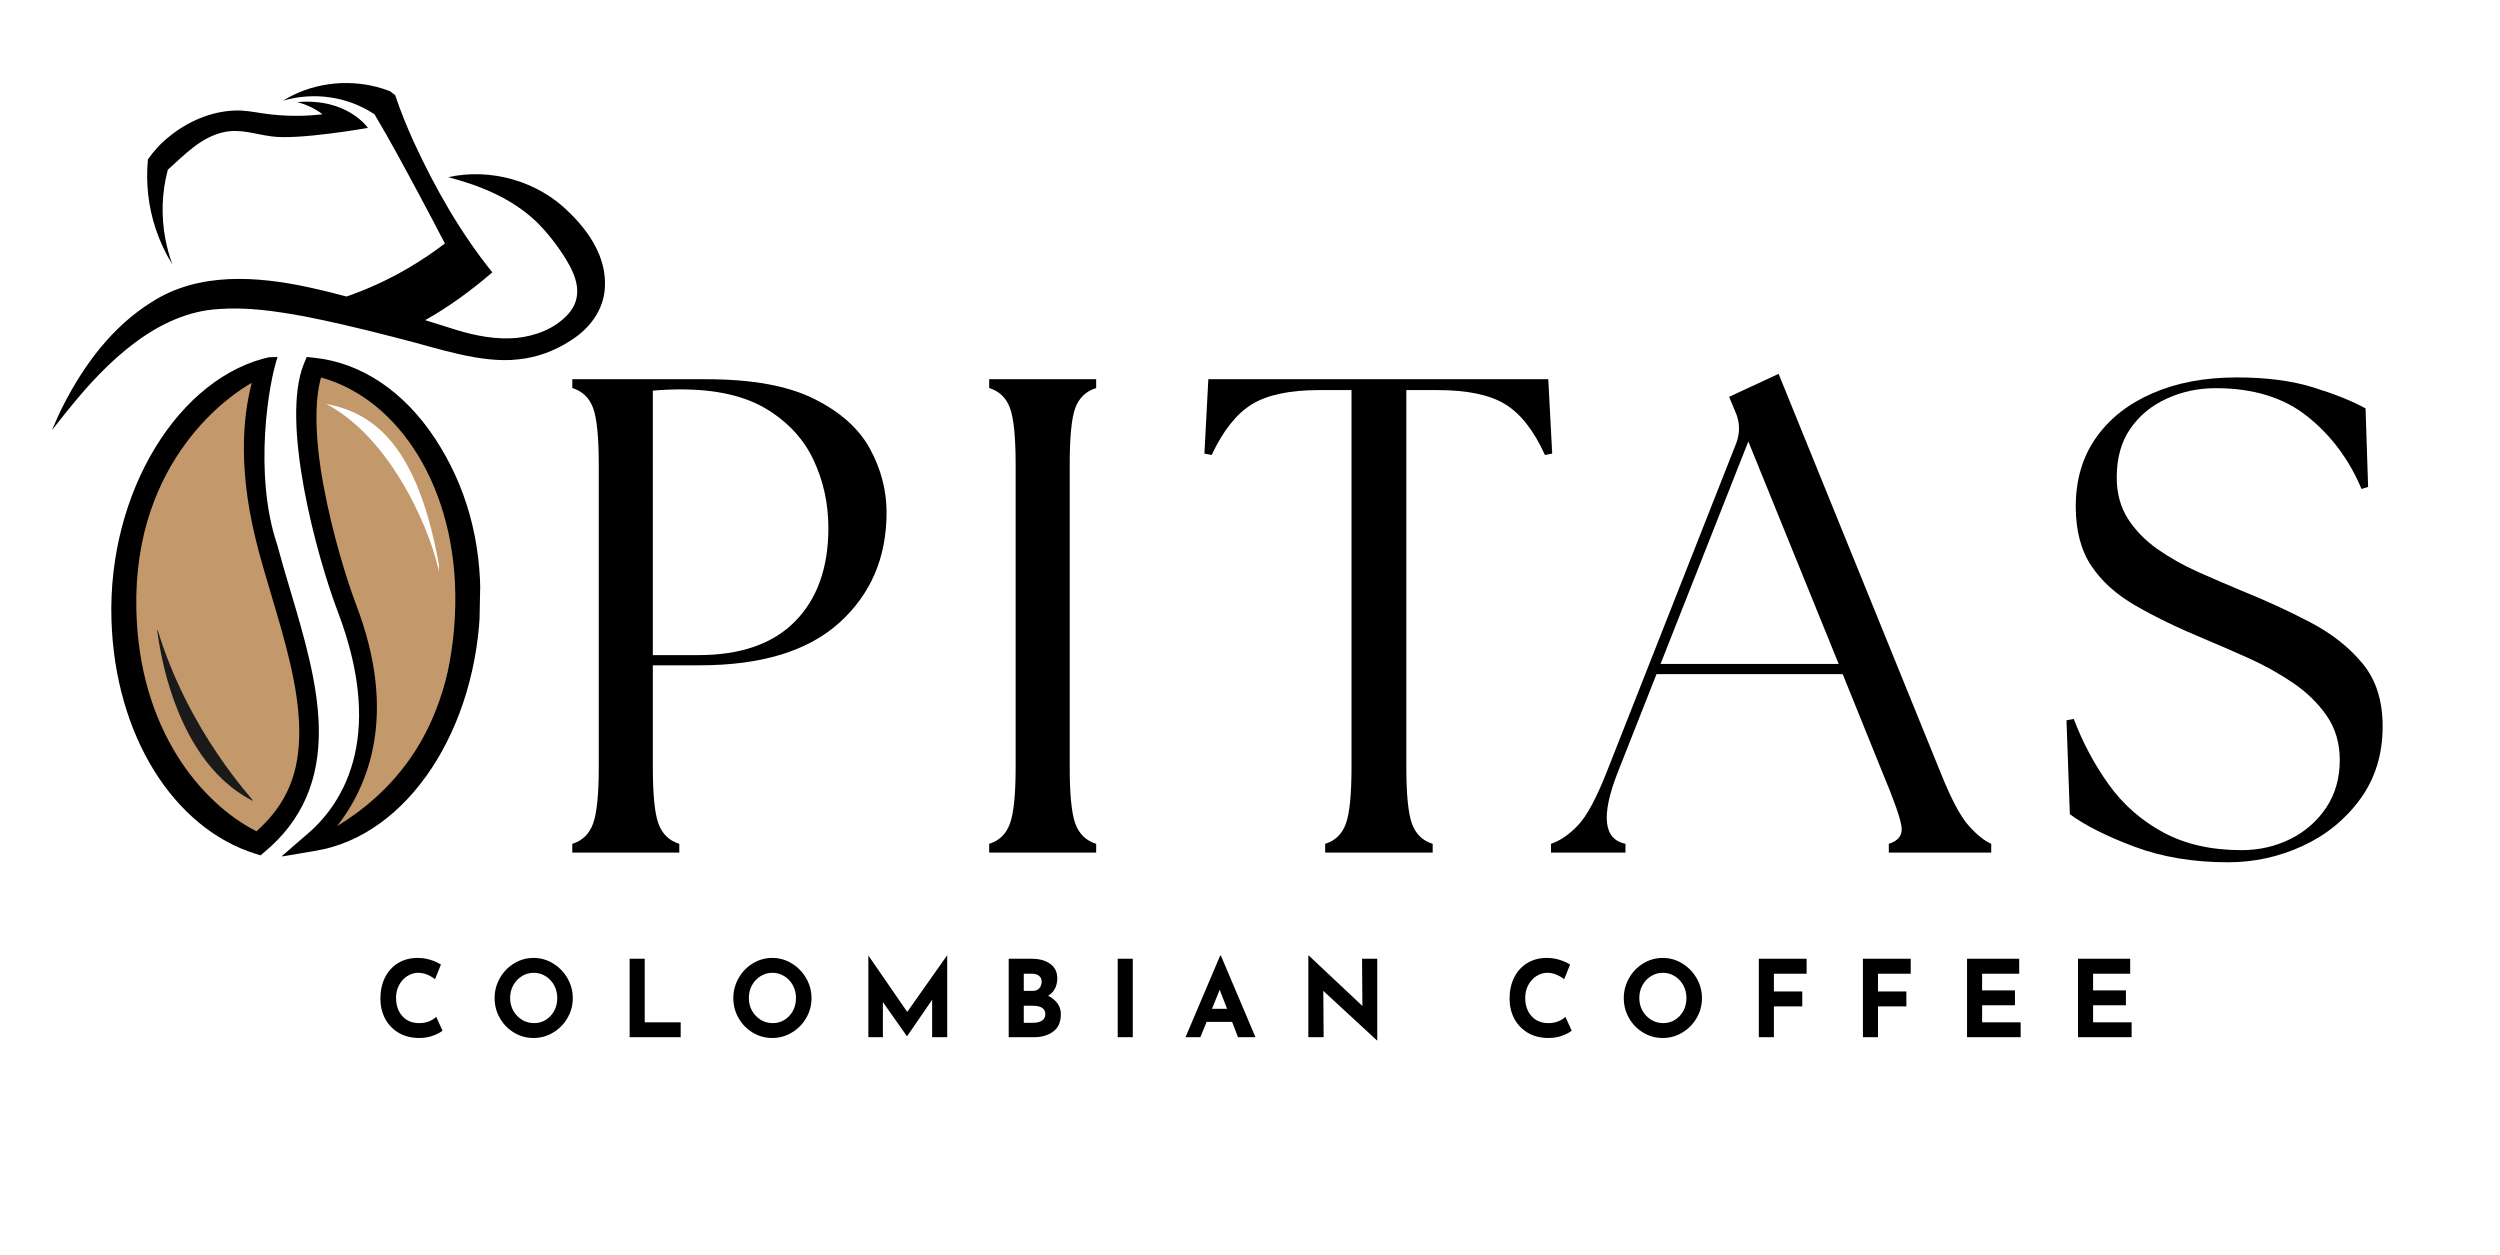
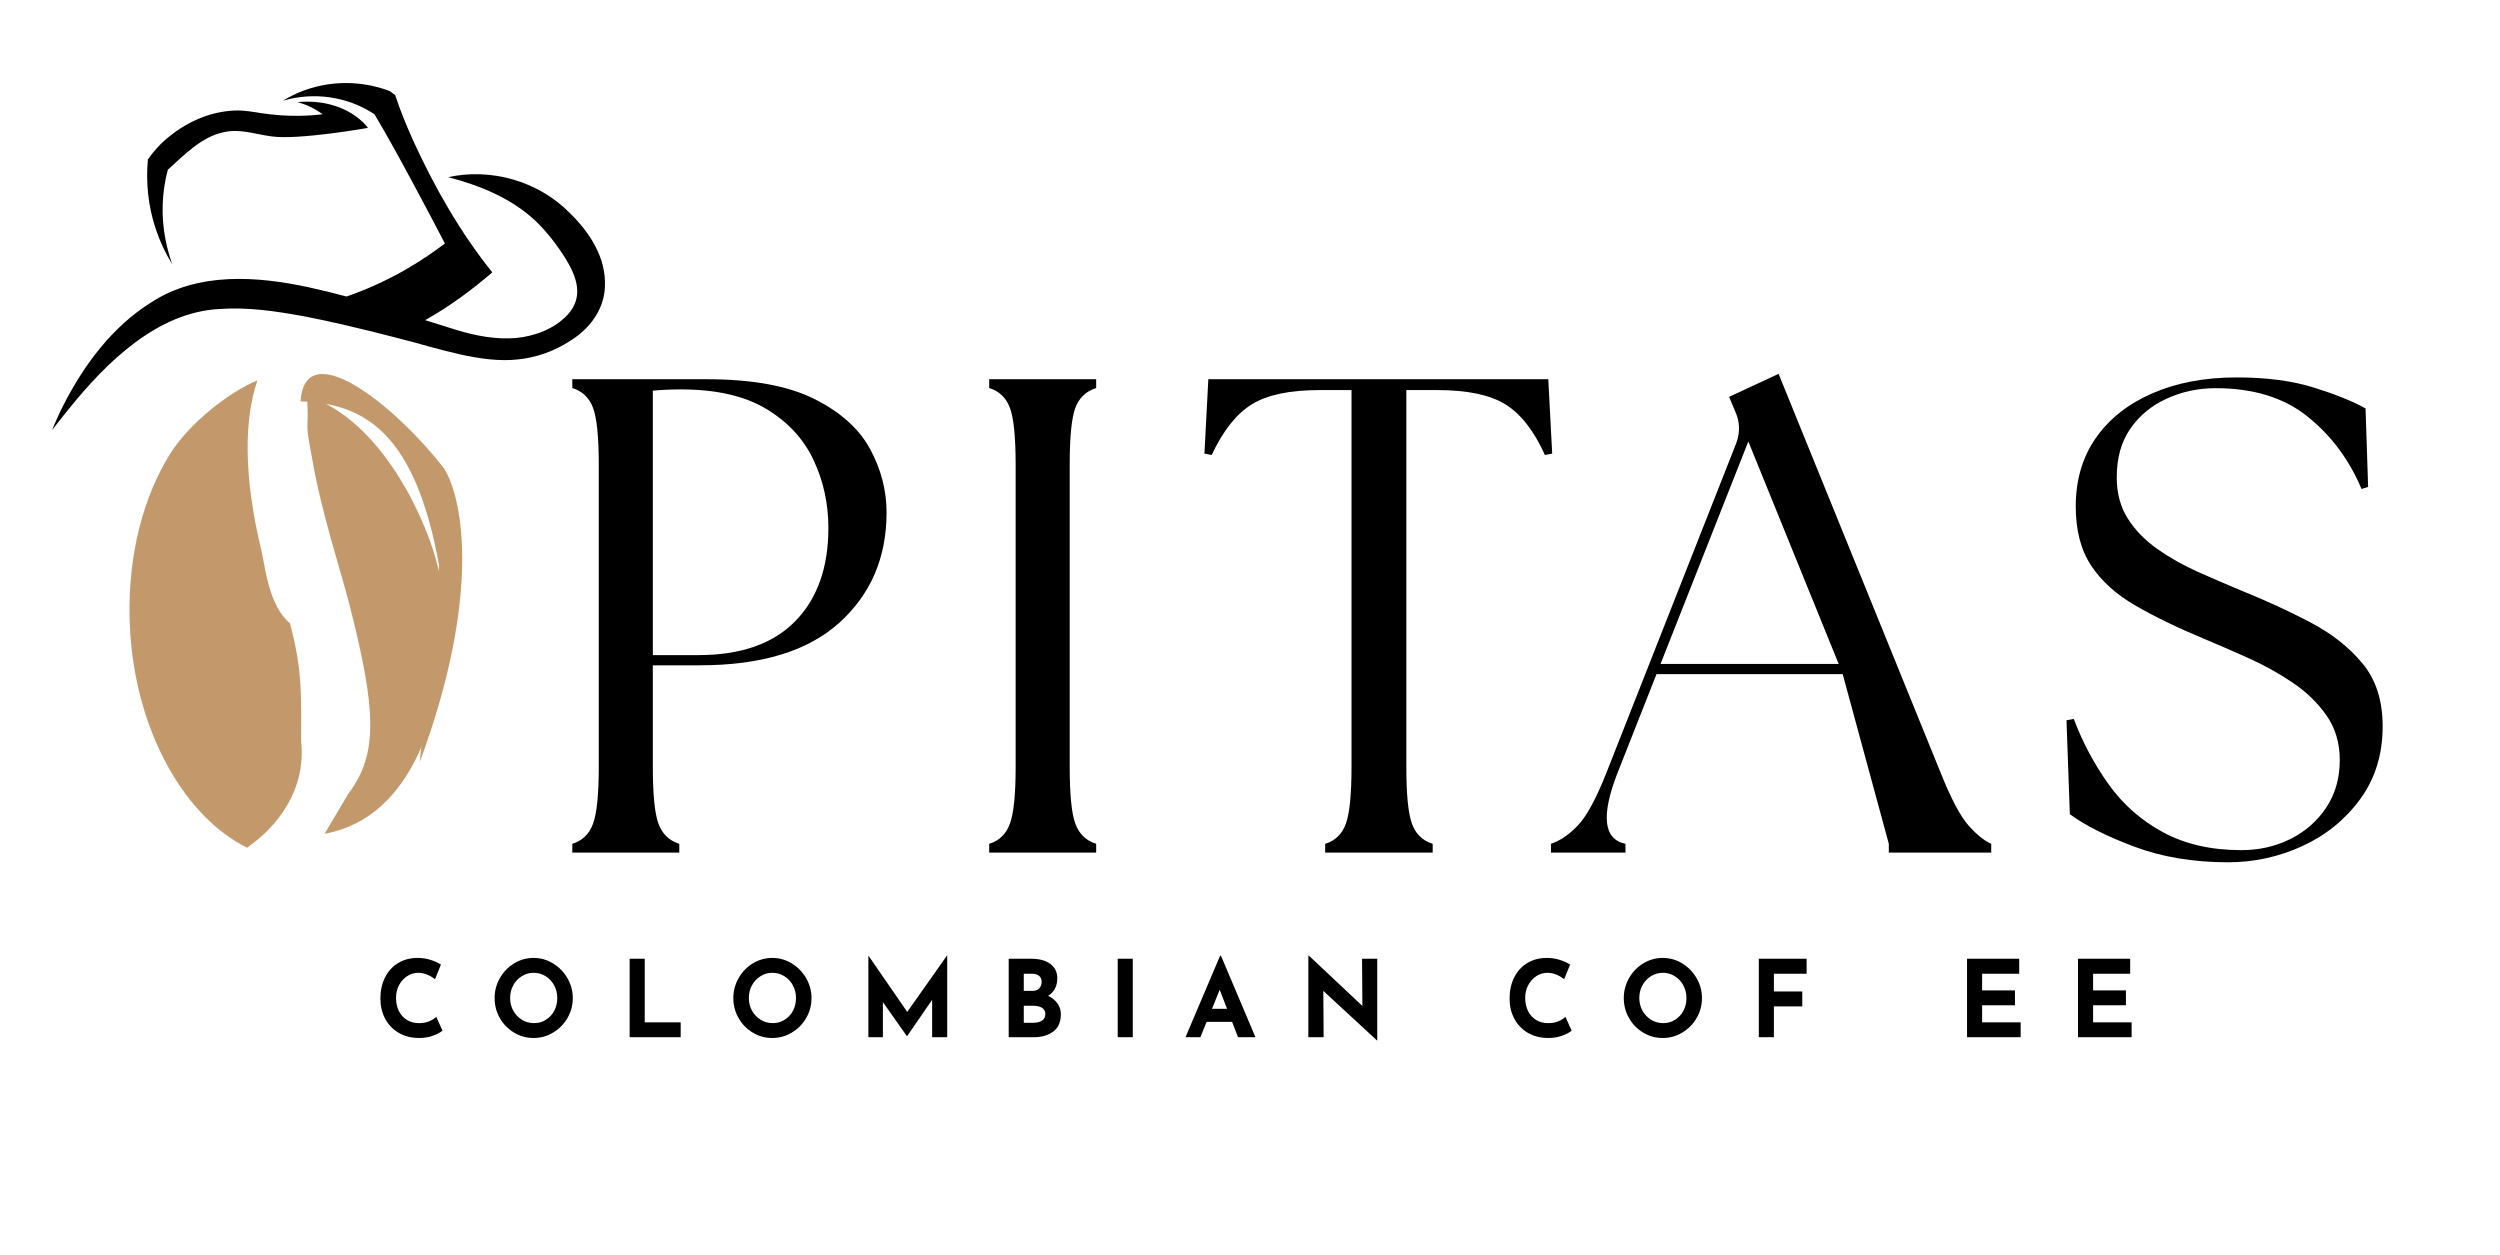
<svg xmlns="http://www.w3.org/2000/svg" id="svg160" version="1.0" preserveAspectRatio="xMidYMid" height="522" viewBox="0 0 780 391.5" zoomAndPan="magnify" width="1040">
  <defs id="defs30">
    <linearGradient id="linearGradient7">
      <stop id="stop7" offset="0" style="stop-color:#1a1a1a;stop-opacity:1;" />
      <stop id="stop8" offset="1" style="stop-color:#1a1a1a;stop-opacity:0;" />
    </linearGradient>
    <clipPath id="488f5d2c12">
      <path id="path1" clip-rule="nonzero" d="M 40,24 H 335 V 333 H 40 Z m 0,0" />
    </clipPath>
    <clipPath id="96e2c9de9b">
      <path id="path2" clip-rule="nonzero" d="m 29.52,17.301 298.074,-16 18.172,338.512 -298.074,16 z m 0,0" />
    </clipPath>
    <clipPath id="5bb248259a">
      <path id="path3" clip-rule="nonzero" d="m 29.52,17.301 298.074,-16 18.172,338.512 -298.074,16 z m 0,0" />
    </clipPath>
    <clipPath id="c3f23a9adb">
      <path id="path4" clip-rule="nonzero" d="m 7,93 h 93 v 54 H 7 Z m 0,0" />
    </clipPath>
    <clipPath id="5e6bf7d15c">
      <path id="path5" clip-rule="nonzero" d="M -7.016,118.598 78.254,76.355 104.078,128.488 18.809,170.73 Z m 0,0" />
    </clipPath>
    <clipPath id="eeee5d7d16">
      <path id="path6" clip-rule="nonzero" d="m 78.449,76.258 -85.27,42.246 25.828,52.129 85.27,-42.242 z m 0,0" />
    </clipPath>
    <clipPath id="9ac0822018">
      <path id="path10" clip-rule="nonzero" d="m 23,97 h 37 v 26 H 23 Z m 0,0" />
    </clipPath>
    <clipPath id="ae28a04a88">
      <path id="path11" clip-rule="nonzero" d="M -7.016,118.598 78.254,76.355 104.078,128.488 18.809,170.73 Z m 0,0" />
    </clipPath>
    <clipPath id="c37697f79d">
      <path id="path12" clip-rule="nonzero" d="m 78.449,76.258 -85.27,42.246 25.828,52.129 85.27,-42.242 z m 0,0" />
    </clipPath>
    <clipPath id="57c12e24c0">
      <path id="path16" clip-rule="nonzero" d="M 21.328,136.809 H 51 V 211 H 21.328 Z m 0,0" />
    </clipPath>
    <clipPath id="5b16c3e89c">
      <path id="path17" clip-rule="nonzero" d="m 45.5,136.832 h 27.578 v 74.613 H 45.5 Z m 0,0" />
    </clipPath>
    <clipPath id="3f5ea162e8">
      <path id="path21" clip-rule="nonzero" d="m 290,311 h 19 v 36 h -19 z m 0,0" />
    </clipPath>
    <clipPath id="d6a034f0b1">
      <path id="path22" clip-rule="nonzero" d="m 285.449,258.016 67.484,1.363 -1.953,96.73 -67.488,-1.363 z m 0,0" />
    </clipPath>
    <clipPath id="7f6a6a90ab">
      <path id="path23" clip-rule="nonzero" d="m 285.449,258.016 67.484,1.363 -1.953,96.73 -67.488,-1.363 z m 0,0" />
    </clipPath>
    <clipPath id="c3f23a9adb-7">
      <path id="path4-1" clip-rule="nonzero" d="m 7,93 h 93 v 54 H 7 Z m 0,0" />
    </clipPath>
    <clipPath id="5e6bf7d15c-3">
      <path id="path5-8" clip-rule="nonzero" d="M -7.016,118.598 78.254,76.355 104.078,128.488 18.809,170.73 Z m 0,0" />
    </clipPath>
    <clipPath id="eeee5d7d16-4">
      <path id="path6-8" clip-rule="nonzero" d="m 78.449,76.258 -85.27,42.246 25.828,52.129 85.27,-42.242 z m 0,0" />
    </clipPath>
    <clipPath id="57c12e24c0-3">
-       <path id="path16-2" clip-rule="nonzero" d="M 21.328,136.809 H 51 V 211 H 21.328 Z m 0,0" />
-     </clipPath>
+       </clipPath>
    <clipPath id="5b16c3e89c-6">
      <path id="path17-9" clip-rule="nonzero" d="m 45.5,136.832 h 27.578 v 74.613 H 45.5 Z m 0,0" />
    </clipPath>
    <clipPath id="3f5ea162e8-4">
-       <path id="path21-1" clip-rule="nonzero" d="m 290,311 h 19 v 36 h -19 z m 0,0" />
-     </clipPath>
+       </clipPath>
    <clipPath id="d6a034f0b1-3">
      <path id="path22-7" clip-rule="nonzero" d="m 285.449,258.016 67.484,1.363 -1.953,96.73 -67.488,-1.363 z m 0,0" />
    </clipPath>
    <clipPath id="7f6a6a90ab-8">
      <path id="path23-8" clip-rule="nonzero" d="m 285.449,258.016 67.484,1.363 -1.953,96.73 -67.488,-1.363 z m 0,0" />
    </clipPath>
  </defs>
  <g transform="matrix(2.23,0,0,2.285,-15.214,-202.372)" id="g36" fill-opacity="1" fill="#000000">
    <g id="g35" transform="translate(82.191,204.985)">
      <g id="g34">
        <path id="path33" d="M 4.703,0 V -1.203 C 6.117,-1.629 7.086,-2.551 7.609,-3.969 8.141,-5.383 8.406,-7.973 8.406,-11.734 V -52.906 c 0,-3.82 -0.266,-6.426 -0.797,-7.812 -0.523,-1.383 -1.492,-2.289 -2.906,-2.719 v -1.203 h 18.75 c 6.406,0 11.438,0.898 15.094,2.688 3.664,1.781 6.27,4.059 7.812,6.828 1.539,2.773 2.312,5.664 2.312,8.672 0,6.156 -2.203,11.18 -6.609,15.062 -4.406,3.875 -10.918,5.812 -19.531,5.812 h -6.562 v 13.844 c 0,3.762 0.258,6.352 0.781,7.766 0.531,1.418 1.504,2.34 2.922,2.766 V 0 Z M 15.969,-26.969 h 6.375 c 5.914,0 10.426,-1.535 13.531,-4.609 3.102,-3.082 4.656,-7.332 4.656,-12.75 0,-3.32 -0.695,-6.414 -2.078,-9.281 -1.375,-2.863 -3.574,-5.188 -6.594,-6.969 -3.023,-1.781 -7.023,-2.672 -12,-2.672 -0.617,0 -1.277,0.016 -1.984,0.047 -0.711,0.031 -1.344,0.074 -1.906,0.125 z m 0,0" />
      </g>
    </g>
  </g>
  <g transform="matrix(0.913,0,0,0.909,1.196,-147.089)" id="g1">
    <g transform="matrix(2.044,0,0,2.209,1.226,-15.134)" id="g39" clip-path="url(#c3f23a9adb)">
      <g id="g38" clip-path="url(#5e6bf7d15c)">
        <g id="g37" clip-path="url(#eeee5d7d16)">
          <path id="path36" fill-rule="nonzero" fill-opacity="1" d="m 64.27,132.398 c -2.777,-0.66 -5.559,-1.305 -8.348,-1.898 -2.129,-0.453 -4.262,-0.879 -6.395,-1.262 -4.727,-0.797 -9.414,-1.445 -14.18,-1.117 -10.191,0.531 -18.645,8.07 -25.117,15.57 -0.93,1.02 -1.863,2.219 -2.781,3.246 0.59,-1.277 1.211,-2.633 1.902,-3.859 3.508,-6.41 8.289,-12.293 14.734,-16.02 7.867,-4.734 17.66,-4.039 26.281,-2.32 2.125,0.426 4.238,0.914 6.332,1.438 3.121,-1.004 6.625,-2.414 10.297,-4.41 2.293,-1.246 4.34,-2.551 6.145,-3.832 -1.445,-2.609 -2.934,-5.191 -4.414,-7.781 -2.398,-4.133 -4.762,-8.266 -7.355,-12.289 C 56.875,95.074 51.188,94.344 46.059,95.754 c 4.68,-2.688 10.383,-3.402 15.641,-2.152 0.762,0.18 1.516,0.402 2.25,0.664 l 0.875,0.617 c 0.879,2.465 1.938,4.852 3.074,7.195 3.586,7.254 7.863,14.215 13.168,20.344 -3.504,2.797 -7.246,5.363 -11.23,7.426 1.77,0.523 3.543,1.043 5.316,1.547 3.242,0.906 6.57,1.492 9.922,1.223 3.129,-0.293 6.359,-1.387 8.613,-3.641 2.695,-2.746 1.516,-5.875 -0.398,-8.727 -1.367,-2.039 -3.105,-4.129 -4.973,-5.801 -4.137,-3.602 -9.34,-5.523 -14.629,-6.82 7.082,-1.445 15.023,0.551 20.34,5.574 3.199,2.906 6.145,6.887 5.863,11.527 -0.188,3.676 -2.73,6.555 -5.762,8.309 -2.656,1.609 -5.66,2.625 -8.754,2.906 -6.176,0.664 -13.461,-1.742 -19.387,-3.133 -0.574,-0.137 -1.148,-0.277 -1.719,-0.414 z m 0,0" fill="#000000" />
        </g>
      </g>
    </g>
    <g transform="matrix(2.106,0,0,2.169,-0.009,-14.139)" id="g45" clip-path="url(#9ac0822018)">
      <g id="g44" clip-path="url(#ae28a04a88)">
        <g id="g43" clip-path="url(#c37697f79d)">
          <path id="path42" fill-rule="nonzero" fill-opacity="1" d="m 47.621,97.281 c 8.152,-0.688 11.465,4.082 11.465,4.082 0,0 -11.355,1.957 -15.652,1.34 -2.688,-0.344 -5.086,-1.242 -7.711,-0.672 -3.676,0.75 -6.355,3.543 -9.105,5.945 -0.992,3.574 -1.109,7.406 -0.383,11.051 0.266,1.324 0.633,2.645 1.109,3.934 -1.113,-1.746 -2.027,-3.66 -2.703,-5.637 -1.199,-3.52 -1.617,-7.27 -1.258,-10.98 0.984,-1.379 2.148,-2.609 3.516,-3.656 2.969,-2.355 6.703,-3.926 10.539,-4.074 1.496,-0.066 3.008,0.211 4.426,0.426 1.98,0.289 3.957,0.434 5.957,0.41 1.301,-0.012 2.602,-0.094 3.895,-0.246 -1.195,-0.887 -2.586,-1.535 -4.094,-1.922 z m 0,0" fill="#000000" />
        </g>
      </g>
    </g>
  </g>
  <g transform="matrix(2.23,0,0,2.285,-15.214,-202.372)" id="g54" fill-opacity="1" fill="#000000">
    <g id="g53" transform="translate(140.516,204.985)">
      <g id="g52">
        <path id="path52" d="M 4.703,0 V -1.203 C 6.117,-1.629 7.086,-2.551 7.609,-3.969 8.141,-5.383 8.406,-7.973 8.406,-11.734 V -52.906 c 0,-3.82 -0.266,-6.426 -0.797,-7.812 -0.523,-1.383 -1.492,-2.289 -2.906,-2.719 v -1.203 h 14.969 v 1.203 c -1.418,0.43 -2.391,1.336 -2.922,2.719 -0.523,1.387 -0.781,3.992 -0.781,7.812 v 41.172 c 0,3.762 0.258,6.352 0.781,7.766 0.531,1.418 1.504,2.34 2.922,2.766 V 0 Z m 0,0" />
      </g>
    </g>
  </g>
  <g transform="matrix(2.23,0,0,2.285,-12.214,-202.372)" id="g57" fill-opacity="1" fill="#000000">
    <g id="g56" transform="translate(291.901,206.371)">
      <g id="g55">
        <path id="path54" d="m 25.325,-0.066 c -4.867,0 -9.234,-0.711 -13.109,-2.125 -3.875,-1.414 -6.891,-2.895 -9.047,-4.438 l -0.469,-12.828 1.016,-0.188 c 1.238,3.199 2.859,6.168 4.859,8.906 2,2.742 4.535,4.93 7.609,6.562 3.082,1.637 6.75,2.453 11,2.453 2.457,0 4.734,-0.504 6.828,-1.516 2.094,-1.02 3.77,-2.453 5.031,-4.297 1.258,-1.852 1.891,-4.008 1.891,-6.469 0,-2.344 -0.617,-4.375 -1.844,-6.094 -1.23,-1.727 -2.828,-3.238 -4.797,-4.531 -1.969,-1.289 -4.047,-2.41 -6.234,-3.359 -2.188,-0.957 -4.266,-1.836 -6.234,-2.641 -3.637,-1.477 -6.793,-2.973 -9.469,-4.484 -2.68,-1.508 -4.742,-3.32 -6.188,-5.438 -1.449,-2.125 -2.172,-4.82 -2.172,-8.094 0,-3.625 0.938,-6.742 2.812,-9.359 1.883,-2.625 4.52,-4.656 7.906,-6.094 3.383,-1.445 7.32,-2.172 11.812,-2.172 4.188,0 7.785,0.465 10.797,1.391 3.02,0.918 5.426,1.867 7.219,2.844 l 0.359,10.719 -0.922,0.281 c -1.719,-4 -4.23,-7.289 -7.531,-9.875 -3.293,-2.594 -7.586,-3.891 -12.875,-3.891 -2.461,0 -4.75,0.48 -6.875,1.438 -2.125,0.949 -3.82,2.32 -5.078,4.109 -1.262,1.781 -1.891,3.996 -1.891,6.641 0,2.156 0.52,4.039 1.563,5.641 1.051,1.594 2.438,2.98 4.156,4.156 1.719,1.168 3.594,2.199 5.625,3.094 2.039,0.887 4.047,1.73 6.016,2.531 3.445,1.355 6.676,2.805 9.688,4.344 3.02,1.543 5.469,3.422 7.344,5.641 1.875,2.211 2.812,5.07 2.812,8.578 0,3.824 -1.047,7.137 -3.141,9.937 -2.094,2.793 -4.789,4.93 -8.078,6.406 -3.293,1.477 -6.758,2.219 -10.391,2.219 z m 0,0" />
      </g>
    </g>
  </g>
  <g transform="matrix(2.23,0,0,2.285,-15.214,-202.372)" id="g60" fill-opacity="1" fill="#000000">
    <g id="g59" transform="translate(173.851,204.985)">
      <g id="g58">
        <path id="path57" d="m 18.375,0 v -1.203 c 1.414,-0.426 2.383,-1.348 2.906,-2.766 0.52,-1.414 0.781,-4.004 0.781,-7.766 V -63.156 h -4.516 c -4.125,0 -7.266,0.648 -9.422,1.938 -2.156,1.293 -4.031,3.602 -5.625,6.922 l -1.016,-0.188 0.547,-10.156 h 47.562 l 0.547,10.156 -1.016,0.188 c -1.543,-3.32 -3.391,-5.629 -5.547,-6.922 -2.148,-1.289 -5.312,-1.938 -9.5,-1.938 h -4.344 v 51.422 c 0,3.762 0.258,6.352 0.781,7.766 0.52,1.418 1.488,2.34 2.906,2.766 V 0 Z m 0,0" />
      </g>
    </g>
  </g>
  <g transform="matrix(2.23,0,0,2.285,-20.321,-202.372)" id="g63" fill-opacity="1" fill="#000000">
    <g id="g62" transform="translate(227.674,204.985)">
      <g id="g61">
-         <path id="path60" d="m -1.562,0 v -1.203 c 1.293,-0.426 2.551,-1.27 3.781,-2.531 1.227,-1.27 2.551,-3.656 3.969,-7.156 l 18.188,-45.062 c 0.551,-1.477 0.488,-2.926 -0.188,-4.344 l -0.828,-1.938 L 30.281,-65.375 53,-10.797 c 1.414,3.438 2.691,5.793 3.828,7.062 1.145,1.262 2.211,2.105 3.203,2.531 V 0 H 45.703 v -1.203 c 1.414,-0.426 2,-1.27 1.75,-2.531 -0.242,-1.27 -1.102,-3.625 -2.578,-7.062 L 39.25,-24.375 H 13.203 L 7.75,-10.891 c -2.336,5.844 -1.965,9.074 1.109,9.688 V 0 Z M 13.766,-25.766 H 38.688 l -12.641,-30.375 z m 0,0" />
+         <path id="path60" d="m -1.562,0 v -1.203 c 1.293,-0.426 2.551,-1.27 3.781,-2.531 1.227,-1.27 2.551,-3.656 3.969,-7.156 l 18.188,-45.062 c 0.551,-1.477 0.488,-2.926 -0.188,-4.344 l -0.828,-1.938 L 30.281,-65.375 53,-10.797 c 1.414,3.438 2.691,5.793 3.828,7.062 1.145,1.262 2.211,2.105 3.203,2.531 V 0 H 45.703 v -1.203 L 39.25,-24.375 H 13.203 L 7.75,-10.891 c -2.336,5.844 -1.965,9.074 1.109,9.688 V 0 Z M 13.766,-25.766 H 38.688 l -12.641,-30.375 z m 0,0" />
      </g>
    </g>
  </g>
  <g transform="matrix(1.059,0,0,1.053,-33.748,-222.454)" id="g5">
    <g transform="matrix(2.106,0,0,2.169,-0.009,-14.139)" id="g102" fill-opacity="1" fill="#000000">
      <g id="g101" transform="translate(67.618,245.603)">
        <g id="g100">
          <path id="path99" d="M 9.422,-0.891 C 9.148,-0.66 8.719,-0.438 8.125,-0.219 7.531,0 6.883,0.109 6.188,0.109 c -1.117,0 -2.09,-0.238 -2.922,-0.719 C 2.441,-1.098 1.812,-1.75 1.375,-2.562 0.945,-3.383 0.734,-4.285 0.734,-5.266 0.734,-6.348 0.945,-7.312 1.375,-8.156 1.812,-9 2.422,-9.656 3.203,-10.125 c 0.789,-0.469 1.703,-0.703 2.734,-0.703 0.656,0 1.258,0.09 1.812,0.266 0.551,0.168 1.035,0.383 1.453,0.641 l -0.828,2 c -0.773,-0.582 -1.559,-0.875 -2.359,-0.875 -0.543,0 -1.055,0.152 -1.531,0.453 -0.48,0.305 -0.859,0.715 -1.141,1.234 -0.281,0.523 -0.422,1.094 -0.422,1.719 0,0.688 0.129,1.293 0.391,1.812 0.27,0.523 0.645,0.93 1.125,1.219 0.488,0.293 1.055,0.438 1.703,0.438 0.531,0 1.004,-0.082 1.422,-0.25 0.414,-0.176 0.742,-0.379 0.984,-0.609 z m 0,0" />
        </g>
      </g>
    </g>
    <g transform="matrix(2.106,0,0,2.169,-0.009,-14.139)" id="g105" fill-opacity="1" fill="#000000">
      <g id="g104" transform="translate(83.595,245.603)">
        <g id="g103">
          <path id="path102" d="m 0.734,-5.344 c 0,-0.969 0.242,-1.875 0.734,-2.719 0.488,-0.844 1.148,-1.516 1.984,-2.016 0.844,-0.5 1.754,-0.75 2.734,-0.75 0.977,0 1.883,0.25 2.719,0.75 0.844,0.5 1.516,1.172 2.016,2.016 0.5,0.844 0.75,1.75 0.75,2.719 0,0.992 -0.25,1.902 -0.75,2.734 C 10.422,-1.773 9.75,-1.113 8.906,-0.625 8.07,-0.133 7.164,0.109 6.188,0.109 5.195,0.109 4.285,-0.133 3.453,-0.625 2.617,-1.113 1.957,-1.773 1.469,-2.609 0.977,-3.441 0.734,-4.352 0.734,-5.344 Z m 2.172,0 c 0,0.625 0.145,1.199 0.438,1.719 0.301,0.523 0.707,0.938 1.219,1.25 0.508,0.305 1.078,0.453 1.703,0.453 0.602,0 1.148,-0.148 1.641,-0.453 0.5,-0.312 0.891,-0.723 1.172,-1.234 C 9.359,-4.129 9.5,-4.707 9.5,-5.344 9.5,-5.988 9.352,-6.57 9.062,-7.094 8.77,-7.613 8.375,-8.023 7.875,-8.328 c -0.5,-0.312 -1.059,-0.469 -1.672,-0.469 -0.617,0 -1.172,0.156 -1.672,0.469 -0.5,0.305 -0.898,0.715 -1.188,1.234 -0.293,0.523 -0.438,1.105 -0.438,1.75 z m 0,0" />
        </g>
      </g>
    </g>
    <g transform="matrix(2.106,0,0,2.169,-0.009,-14.139)" id="g108" fill-opacity="1" fill="#000000">
      <g id="g107" transform="translate(101.829,245.603)">
        <g id="g106">
          <path id="path105" d="m 3.5,-10.719 v 8.688 H 8.531 V 0 H 1.391 v -10.719 z m 0,0" />
        </g>
      </g>
    </g>
    <g transform="matrix(2.106,0,0,2.169,-0.009,-14.139)" id="g111" fill-opacity="1" fill="#000000">
      <g id="g110" transform="translate(116.991,245.603)">
        <g id="g109">
          <path id="path108" d="m 0.734,-5.344 c 0,-0.969 0.242,-1.875 0.734,-2.719 0.488,-0.844 1.148,-1.516 1.984,-2.016 0.844,-0.5 1.754,-0.75 2.734,-0.75 0.977,0 1.883,0.25 2.719,0.75 0.844,0.5 1.516,1.172 2.016,2.016 0.5,0.844 0.75,1.75 0.75,2.719 0,0.992 -0.25,1.902 -0.75,2.734 C 10.422,-1.773 9.75,-1.113 8.906,-0.625 8.07,-0.133 7.164,0.109 6.188,0.109 5.195,0.109 4.285,-0.133 3.453,-0.625 2.617,-1.113 1.957,-1.773 1.469,-2.609 0.977,-3.441 0.734,-4.352 0.734,-5.344 Z m 2.172,0 c 0,0.625 0.145,1.199 0.438,1.719 0.301,0.523 0.707,0.938 1.219,1.25 0.508,0.305 1.078,0.453 1.703,0.453 0.602,0 1.148,-0.148 1.641,-0.453 0.5,-0.312 0.891,-0.723 1.172,-1.234 C 9.359,-4.129 9.5,-4.707 9.5,-5.344 9.5,-5.988 9.352,-6.57 9.062,-7.094 8.77,-7.613 8.375,-8.023 7.875,-8.328 c -0.5,-0.312 -1.059,-0.469 -1.672,-0.469 -0.617,0 -1.172,0.156 -1.672,0.469 -0.5,0.305 -0.898,0.715 -1.188,1.234 -0.293,0.523 -0.438,1.105 -0.438,1.75 z m 0,0" />
        </g>
      </g>
    </g>
    <g transform="matrix(2.106,0,0,2.169,-0.009,-14.139)" id="g114" fill-opacity="1" fill="#000000">
      <g id="g113" transform="translate(135.225,245.603)">
        <g id="g112">
          <path id="path111" d="M 12.422,-11.156 V 0 H 10.312 v -5.109 l -3.5,4.969 H 6.781 L 3.422,-4.797 V 0 h -2.031 v -11.156 l 5.438,7.703 5.562,-7.703 z m 0,0" />
        </g>
      </g>
    </g>
    <g transform="matrix(2.106,0,0,2.169,-0.009,-14.139)" id="g117" fill-opacity="1" fill="#000000">
      <g id="g116" transform="translate(154.857,245.603)">
        <g id="g115">
          <path id="path114" d="m 6.906,-5.656 c 0.562,0.273 1,0.621 1.312,1.047 0.312,0.418 0.469,0.902 0.469,1.453 0,1.086 -0.359,1.883 -1.078,2.391 C 6.898,-0.254 6.016,0 4.953,0 h -3.562 V -10.719 H 4.531 c 1.133,0 2.023,0.234 2.672,0.703 0.656,0.461 0.984,1.121 0.984,1.984 0,0.543 -0.117,1.016 -0.344,1.422 C 7.625,-6.211 7.312,-5.895 6.906,-5.656 Z M 3.5,-6.328 h 1.281 c 0.383,0 0.68,-0.117 0.891,-0.359 C 5.891,-6.926 6,-7.223 6,-7.578 c 0,-0.352 -0.125,-0.625 -0.375,-0.812 -0.242,-0.188 -0.574,-0.281 -1,-0.281 H 3.5 Z m 1.344,4.359 c 0.5,0 0.898,-0.098 1.203,-0.297 0.312,-0.195 0.469,-0.492 0.469,-0.891 0,-0.758 -0.605,-1.141 -1.812,-1.141 H 3.5 v 2.328 z m 0,0" />
        </g>
      </g>
    </g>
    <g transform="matrix(2.106,0,0,2.169,-0.009,-14.139)" id="g120" fill-opacity="1" fill="#000000">
      <g id="g119" transform="translate(170.106,245.603)">
        <g id="g118">
          <path id="path117" d="M 3.5,-10.719 V 0 H 1.391 v -10.719 z m 0,0" />
        </g>
      </g>
    </g>
    <g transform="matrix(2.106,0,0,2.169,-0.009,-14.139)" id="g123" fill-opacity="1" fill="#000000">
      <g id="g122" transform="translate(180.812,245.603)">
        <g id="g121">
          <path id="path120" d="M 6.688,-2.094 H 3.125 L 2.25,0 H 0.172 l 4.844,-11.141 H 5.125 L 9.953,0 h -2.438 z M 5.984,-3.875 4.953,-6.484 3.875,-3.875 Z m 0,0" />
        </g>
      </g>
    </g>
    <g transform="matrix(2.106,0,0,2.169,-0.009,-14.139)" id="g126" fill-opacity="1" fill="#000000">
      <g id="g125" transform="translate(196.774,245.603)">
        <g id="g124">
          <path id="path123" d="M 11.031,-10.719 V 0.438 h -0.047 l -7.5,-6.766 L 3.531,0 H 1.391 V -11.141 H 1.469 l 7.484,6.875 -0.047,-6.453 z m 0,0" />
        </g>
      </g>
    </g>
    <g transform="matrix(2.106,0,0,2.169,-0.009,-14.139)" id="g132" fill-opacity="1" fill="#000000">
      <g id="g131" transform="translate(225.583,245.603)">
        <g id="g130">
          <path id="path129" d="M 9.422,-0.891 C 9.148,-0.66 8.719,-0.438 8.125,-0.219 7.531,0 6.883,0.109 6.188,0.109 c -1.117,0 -2.09,-0.238 -2.922,-0.719 C 2.441,-1.098 1.812,-1.75 1.375,-2.562 0.945,-3.383 0.734,-4.285 0.734,-5.266 0.734,-6.348 0.945,-7.312 1.375,-8.156 1.812,-9 2.422,-9.656 3.203,-10.125 c 0.789,-0.469 1.703,-0.703 2.734,-0.703 0.656,0 1.258,0.09 1.812,0.266 0.551,0.168 1.035,0.383 1.453,0.641 l -0.828,2 c -0.773,-0.582 -1.559,-0.875 -2.359,-0.875 -0.543,0 -1.055,0.152 -1.531,0.453 -0.48,0.305 -0.859,0.715 -1.141,1.234 -0.281,0.523 -0.422,1.094 -0.422,1.719 0,0.688 0.129,1.293 0.391,1.812 0.27,0.523 0.645,0.93 1.125,1.219 0.488,0.293 1.055,0.438 1.703,0.438 0.531,0 1.004,-0.082 1.422,-0.25 0.414,-0.176 0.742,-0.379 0.984,-0.609 z m 0,0" />
        </g>
      </g>
    </g>
    <g transform="matrix(2.106,0,0,2.169,-0.009,-14.139)" id="g135" fill-opacity="1" fill="#000000">
      <g id="g134" transform="translate(241.56,245.603)">
        <g id="g133">
          <path id="path132" d="m 0.734,-5.344 c 0,-0.969 0.242,-1.875 0.734,-2.719 0.488,-0.844 1.148,-1.516 1.984,-2.016 0.844,-0.5 1.754,-0.75 2.734,-0.75 0.977,0 1.883,0.25 2.719,0.75 0.844,0.5 1.516,1.172 2.016,2.016 0.5,0.844 0.75,1.75 0.75,2.719 0,0.992 -0.25,1.902 -0.75,2.734 C 10.422,-1.773 9.75,-1.113 8.906,-0.625 8.07,-0.133 7.164,0.109 6.188,0.109 5.195,0.109 4.285,-0.133 3.453,-0.625 2.617,-1.113 1.957,-1.773 1.469,-2.609 0.977,-3.441 0.734,-4.352 0.734,-5.344 Z m 2.172,0 c 0,0.625 0.145,1.199 0.438,1.719 0.301,0.523 0.707,0.938 1.219,1.25 0.508,0.305 1.078,0.453 1.703,0.453 0.602,0 1.148,-0.148 1.641,-0.453 0.5,-0.312 0.891,-0.723 1.172,-1.234 C 9.359,-4.129 9.5,-4.707 9.5,-5.344 9.5,-5.988 9.352,-6.57 9.062,-7.094 8.77,-7.613 8.375,-8.023 7.875,-8.328 c -0.5,-0.312 -1.059,-0.469 -1.672,-0.469 -0.617,0 -1.172,0.156 -1.672,0.469 -0.5,0.305 -0.898,0.715 -1.188,1.234 -0.293,0.523 -0.438,1.105 -0.438,1.75 z m 0,0" />
        </g>
      </g>
    </g>
    <g transform="matrix(2.106,0,0,2.169,-0.009,-14.139)" id="g138" fill-opacity="1" fill="#000000">
      <g id="g137" transform="translate(259.794,245.603)">
        <g id="g136">
          <path id="path135" d="m 8.078,-10.719 v 2.047 H 3.5 V -6.25 h 3.969 v 2.047 H 3.5 V 0 H 1.391 v -10.719 z m 0,0" />
        </g>
      </g>
    </g>
    <g transform="matrix(2.106,0,0,2.169,-0.009,-14.139)" id="g141" fill-opacity="1" fill="#000000">
      <g id="g140" transform="translate(274.358,245.603)">
        <g id="g139">
-           <path id="path138" d="m 8.078,-10.719 v 2.047 H 3.5 V -6.25 h 3.969 v 2.047 H 3.5 V 0 H 1.391 v -10.719 z m 0,0" />
-         </g>
+           </g>
      </g>
    </g>
    <g transform="matrix(2.106,0,0,2.169,-0.009,-14.139)" id="g144" fill-opacity="1" fill="#000000">
      <g id="g143" transform="translate(288.923,245.603)">
        <g id="g142">
          <path id="path141" d="m 8.688,-10.719 v 2.047 H 3.5 v 2.281 h 4.594 v 2.031 H 3.5 V -2.031 H 8.891 V 0 h -7.5 v -10.719 z m 0,0" />
        </g>
      </g>
    </g>
    <g transform="matrix(2.106,0,0,2.169,-0.009,-14.139)" id="g147" fill-opacity="1" fill="#000000">
      <g id="g146" transform="translate(304.448,245.603)">
        <g id="g145">
          <path id="path144" d="m 8.688,-10.719 v 2.047 H 3.5 v 2.281 h 4.594 v 2.031 H 3.5 V -2.031 H 8.891 V 0 h -7.5 v -10.719 z m 0,0" />
        </g>
      </g>
    </g>
  </g>
  <g transform="matrix(1.059,0,0,1.053,-18.204,-187.482)" id="g4">
    <g transform="matrix(0.96,0,0,0.912,-975.506,-170.299)" id="g3">
      <g transform="rotate(-1.655,13451.115,-3937.384)" id="g2">
        <path style="stroke-width:1.109" id="path9-8" fill-rule="nonzero" fill-opacity="1" d="m 1043.884,209.117 c -6.125,-43.946 -21.825,-53.362 -40.96,-54.574 1.937,-21.708 28.568,1.513 43.48,23.188 5.644,10.52 9.899,42.311 -10.285,94.955" fill="#c3996b" />
        <path style="stroke-width:2.331" id="path48-1" fill-rule="nonzero" fill-opacity="1" d="m 982.533,299.115 c -9.222,-5.068 -17.567,-14.578 -23.606,-26.939 -7.109,-14.535 -10.735,-31.777 -10.472,-49.875 0.289,-19.652 5.265,-38.113 14.033,-51.981 6.255,-9.893 18.967,-19.636 27.414,-22.989 -4.324,12.021 -5.325,30.346 -0.432,55.079 1.07,5.405 1.668,18.014 8.099,24.082 3.543,15.651 2.735,24.361 2.349,38.574 1.084,15.569 -7.988,27.447 -17.775,34.047" fill="#c3996b" />
        <path style="stroke-width:2.358" id="path49-5" fill-rule="nonzero" fill-opacity="1" d="m 1013.928,282.352 c 9.597,-12.677 9.394,-26.903 1.892,-62.291 -1.993,-9.422 -7.626,-29.62 -9.866,-46.718 -2.17,-14.634 -0.595,-7.393 -1.016,-20.572 23.385,8.816 36.011,43.081 38.569,56.834 1.997,10.735 2.264,15.82 1.89,20.12 -1.725,24.819 -10.953,60.896 -39.158,65.452" fill="#c3996b" />
        <g transform="matrix(2.17,0,0,2.193,896.386,-160.082)" id="g50-3" clip-path="url(#57c12e24c0-3)">
          <path style="stroke-width:0.998" id="path50-5" fill-rule="nonzero" fill-opacity="1" d="m 47.493,191.914 c -0.085,6.614 -2.101,11.159 -6.488,15.045 -7.59,-4.329 -16.17,-15.429 -16.024,-33.337 0.182,-22.389 14.59,-31.665 17.298,-33.083 -1.488,5.266 -2.331,13.346 0.189,24.656 0.502,2.268 1.098,4.621 1.674,6.897 1.689,6.677 3.436,13.578 3.351,19.822 z M 46.825,171.393 c -0.572,-2.256 -1.16,-4.59 -1.658,-6.818 -3.065,-10.536 -0.514,-24.174 0.978,-28.064 l -1.085,0.242 c -13.015,2.512 -23.642,19.294 -23.642,38.319 0,17.126 7.893,31.081 19.319,35.199 l 0.734,0.263 0.603,-0.499 c 5.408,-4.464 8.086,-10.383 8.191,-18.081 0.085,-6.622 -1.708,-13.707 -3.44,-20.561" fill="#000000" />
        </g>
        <g style="fill:#000000" transform="matrix(2.165,0.105,-0.105,2.177,916.005,-163.008)" id="g51-4" clip-path="url(#5b16c3e89c-6)">
-           <path style="fill:#000000" id="path51-3" fill-rule="nonzero" fill-opacity="1" d="m 53.522,206.797 c 4.188,-5.922 8.369,-16.574 2.08,-32.969 -1.438,-3.746 -3.609,-10.645 -5,-17.758 -1.391,-7.113 -1.518,-12.64 -0.662,-16.093 11.048,2.968 19.664,16.134 19.664,33.61 0,19.413 -9.179,28.541 -16.082,33.209 z m 12.748,-58.012 c -4.531,-6.965 -10.691,-11.129 -17.352,-11.727 l -1.066,-0.098 -0.371,1.008 c -3.191,8.684 2.336,28.586 5.508,36.859 7.41,19.312 0.75,29.234 -3.879,33.43 l -3.411,3.235 4.921,-0.975 c 12.981,-2.572 22.518,-18.642 22.518,-37.427 0,-9.383 -2.411,-17.459 -6.868,-24.306" fill="#000000" />
-         </g>
+           </g>
        <g style="fill:#1a1a1a" transform="matrix(1.962,0.389,-0.248,1.395,465.014,-319.169)" id="g153-6" clip-path="url(#3f5ea162e8-4)">
          <g style="fill:#1a1a1a" id="g152-5" clip-path="url(#d6a034f0b1-3)">
            <g style="fill:#1a1a1a" id="g151-9" clip-path="url(#7f6a6a90ab-8)">
              <path style="fill:#1a1a1a" id="path150-5" fill-rule="nonzero" fill-opacity="1" d="m 289.559,308.8 c 0,0 4.703,30.707 19.051,37.453 0.163,-0.199 -11.357,-12.891 -18.659,-35.519" fill="#000000" />
            </g>
          </g>
        </g>
      </g>
    </g>
  </g>
</svg>